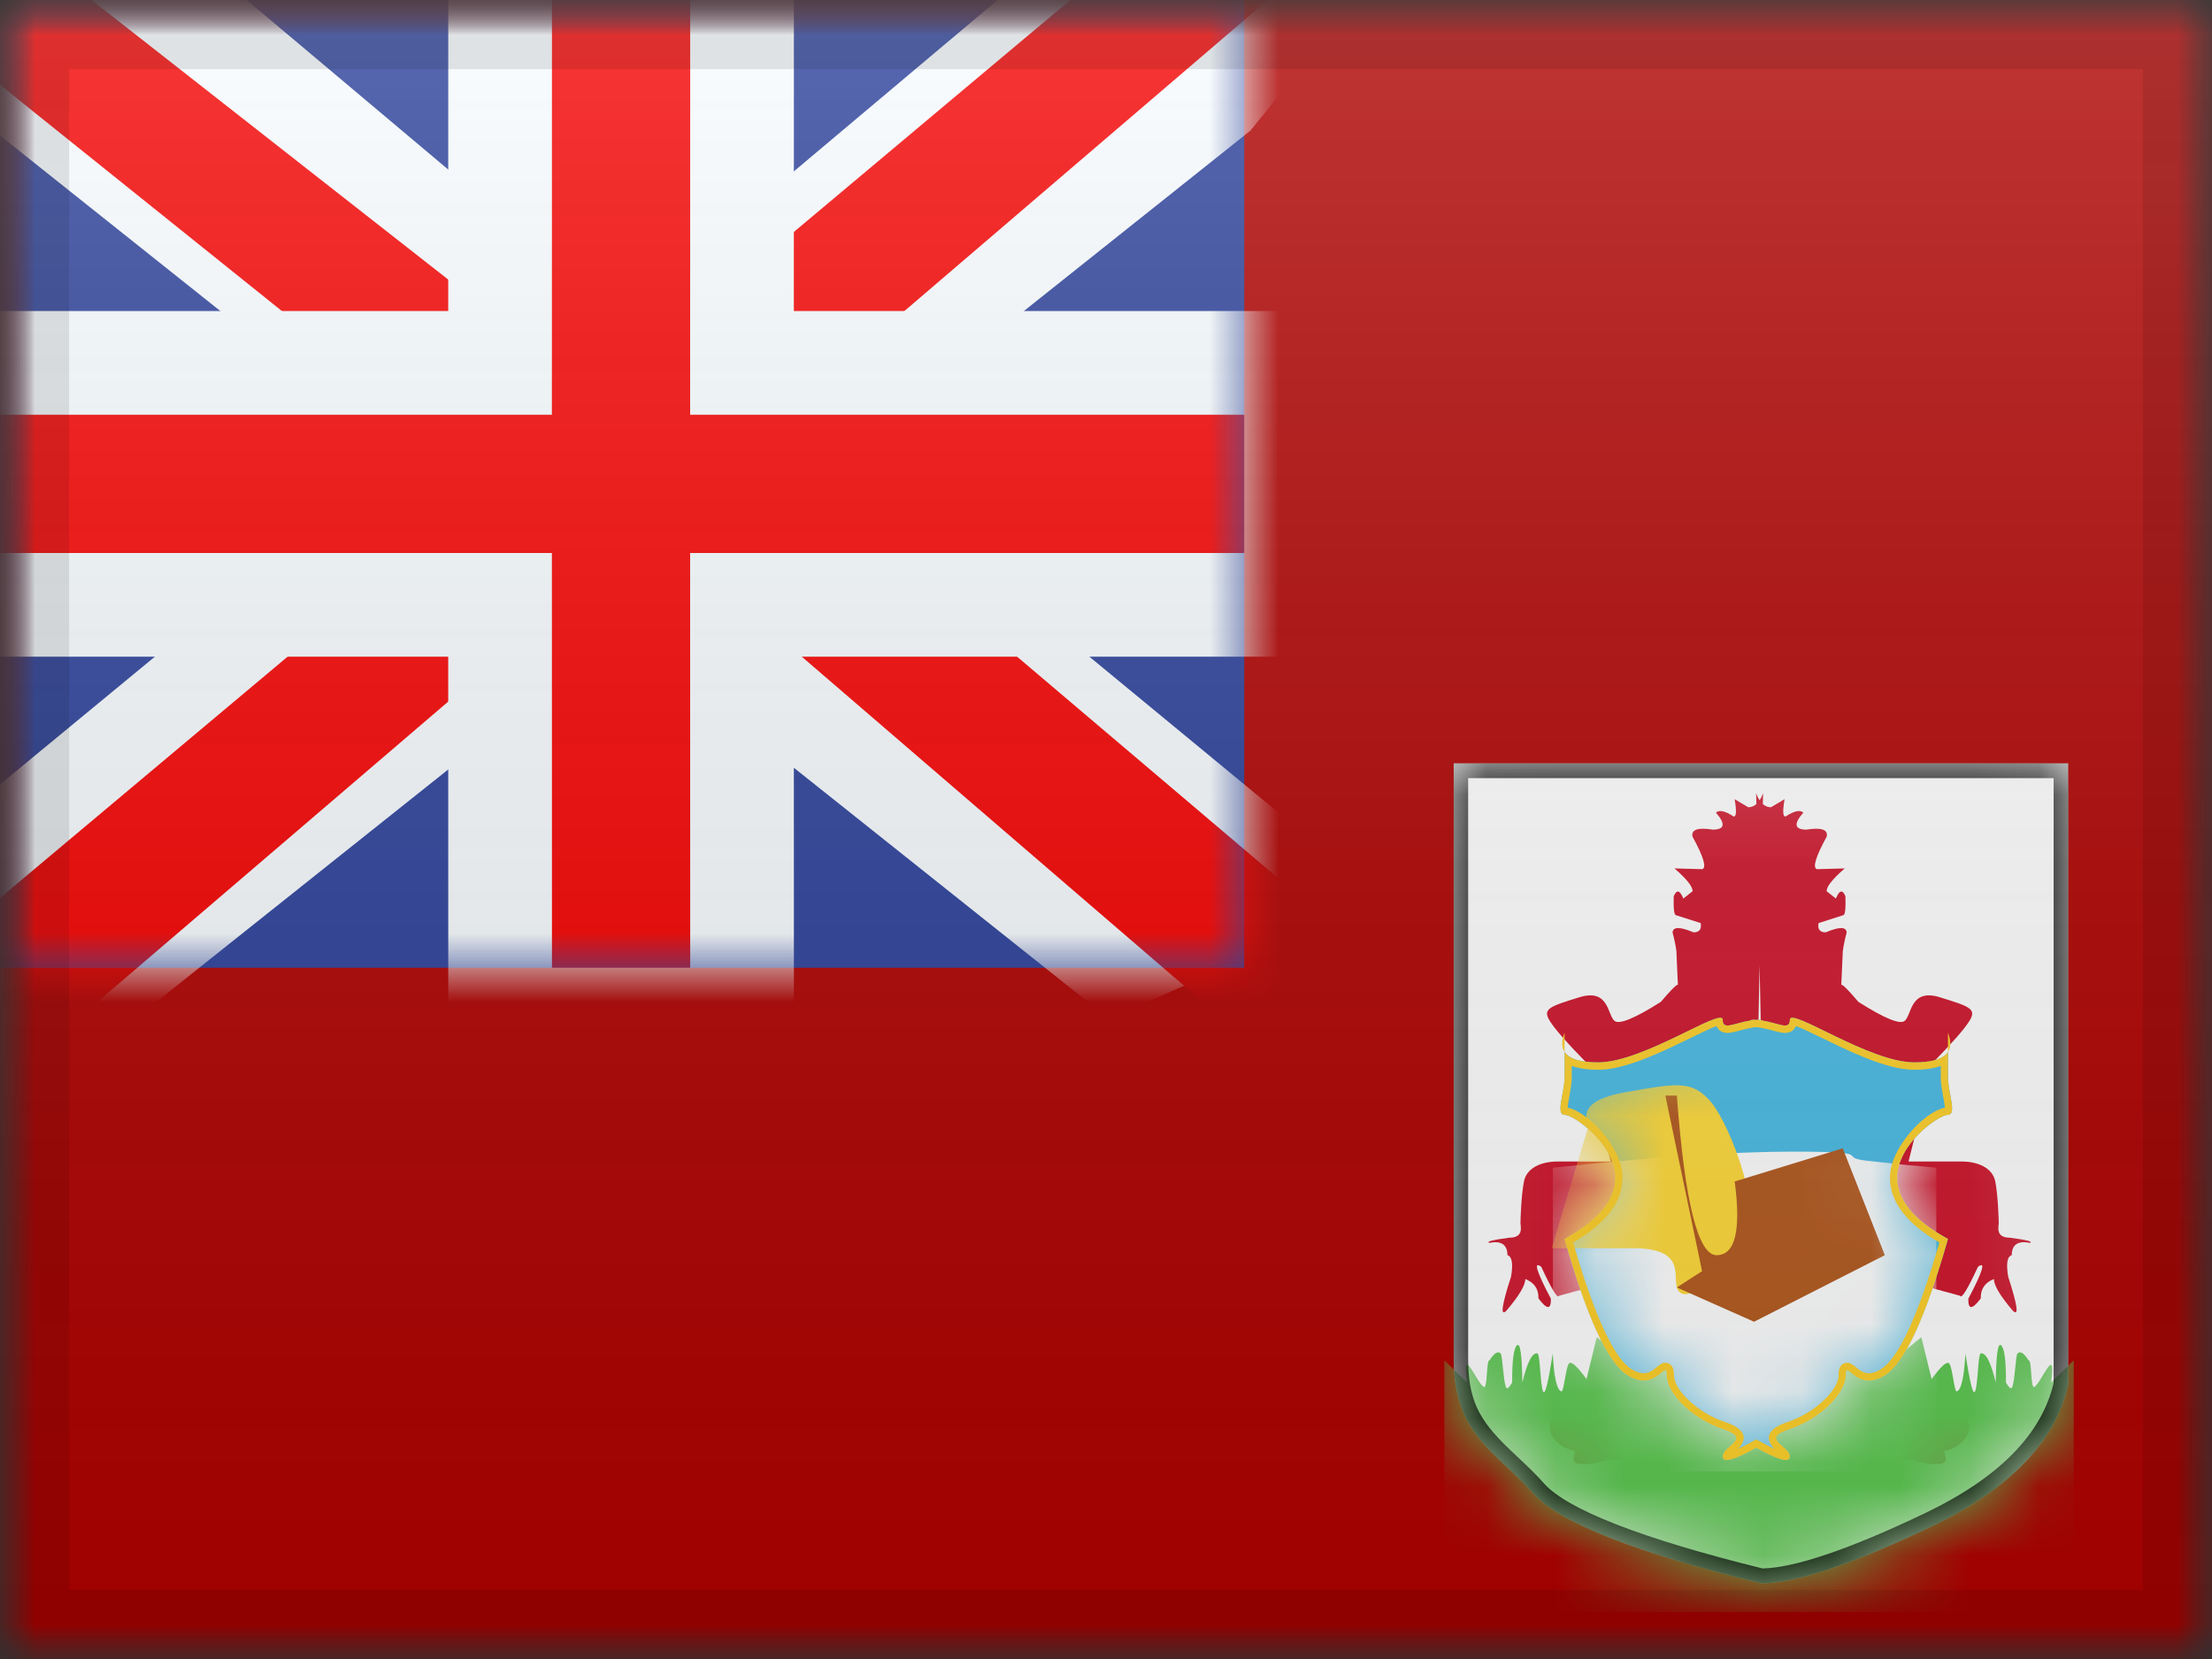
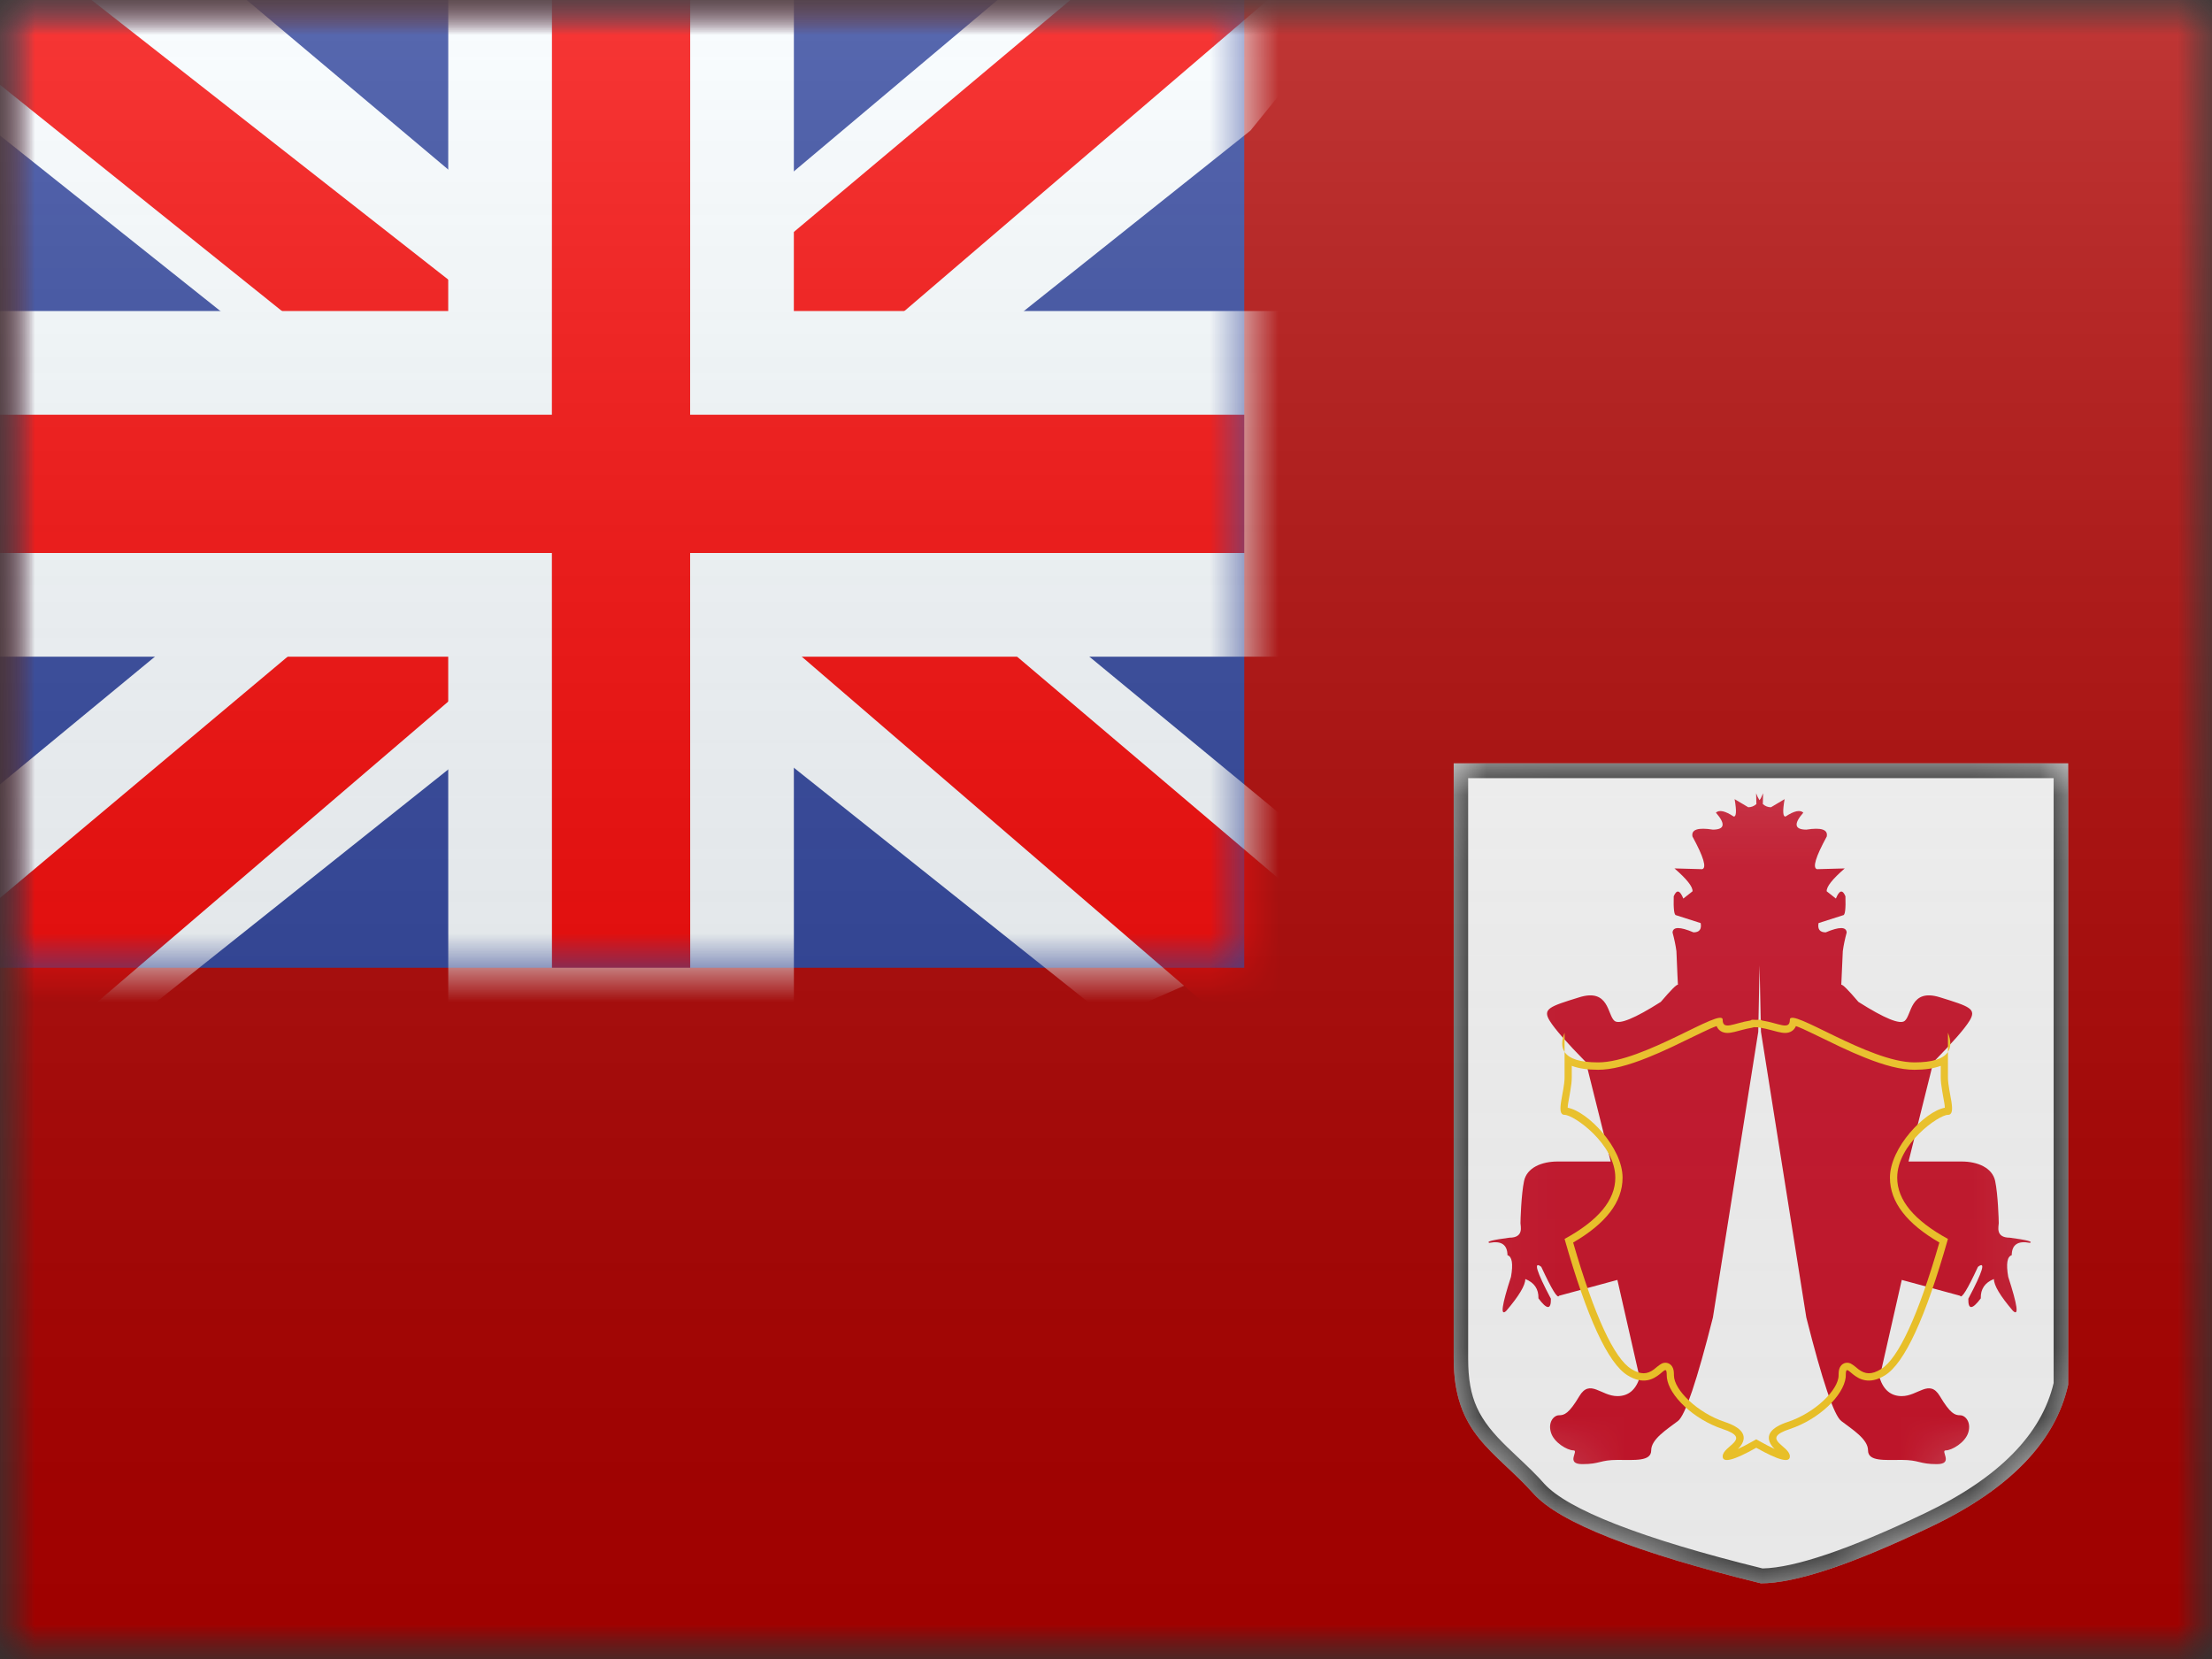
<svg xmlns="http://www.w3.org/2000/svg" xmlns:xlink="http://www.w3.org/1999/xlink" width="32px" height="24px" viewBox="0 0 32 24" version="1.1">
  <rect x="0" y="0" width="32" height="24" fill="#333333" stroke="none" />
  <title>BER</title>
  <defs>
    <rect id="path-1" x="0" y="0" width="32" height="24" />
    <rect id="path-3" x="0" y="0" width="32" height="24" />
    <rect id="path-5" x="0" y="0" width="32" height="24" />
    <path d="M0.03,0.043 L8.919,0.043 L8.919,9.033 C8.735,9.858 8.072,10.543 6.932,11.087 C5.791,11.632 4.972,11.905 4.474,11.905 C2.657,11.458 1.561,11.026 1.185,10.608 C0.622,9.981 0.03,9.749 0.03,8.652 C0.03,7.922 0.03,5.052 0.03,0.043 Z" id="path-7" />
-     <path d="M3.324,0.109 C3.324,-0.079 4.47,0.726 5.124,0.726 C5.362,0.726 5.518,0.684 5.593,0.599 L5.61,0.571 L5.611,0.941 C5.611,1.133 5.716,1.413 5.646,1.473 L5.611,1.485 C5.476,1.485 4.876,1.907 4.876,2.394 C4.876,2.718 5.121,3.013 5.611,3.28 C5.286,4.421 4.982,5.079 4.698,5.254 C4.273,5.515 4.133,4.992 4.133,5.254 C4.133,5.515 3.764,5.884 3.324,6.03 C3.072,6.113 3.108,6.179 3.185,6.25 L3.247,6.304 C3.288,6.341 3.324,6.381 3.324,6.426 C3.324,6.531 3.143,6.479 2.78,6.269 L2.837,6.301 L2.78,6.333 C2.494,6.488 2.351,6.52 2.351,6.426 C2.351,6.381 2.387,6.341 2.428,6.304 L2.489,6.25 C2.566,6.179 2.602,6.113 2.351,6.03 C1.911,5.884 1.542,5.515 1.542,5.254 C1.542,4.992 1.402,5.515 0.976,5.254 C0.692,5.079 0.388,4.421 0.064,3.28 C0.554,3.013 0.798,2.718 0.798,2.394 C0.798,1.907 0.198,1.485 0.064,1.485 C-0.07,1.485 0.064,1.157 0.064,0.941 L0.063,0.571 L0.082,0.599 C0.157,0.684 0.313,0.726 0.55,0.726 C1.204,0.726 2.351,-0.079 2.351,0.109 C2.351,0.268 2.511,0.158 2.754,0.12 C2.763,0.113 2.772,0.109 2.78,0.109 C2.8,0.109 2.819,0.11 2.838,0.111 L2.894,0.109 C2.903,0.109 2.912,0.113 2.92,0.12 C3.164,0.158 3.324,0.268 3.324,0.109 Z" id="path-9" />
    <rect id="path-11" x="0" y="0" width="18" height="14" />
    <linearGradient x1="50%" y1="100%" x2="50%" y2="0%" id="linearGradient-13">
      <stop stop-color="#000000" stop-opacity="0.3" offset="2.421%" />
      <stop stop-color="#FFFFFF" stop-opacity="0.7" offset="100%" />
    </linearGradient>
    <rect id="path-14" x="0" y="0" width="32" height="24" />
  </defs>
  <g id="Flagpack" stroke="none" stroke-width="1" fill="none" fill-rule="evenodd">
    <g id="Flagpack---L-(32×24)" transform="translate(-376, -136)">
      <g id="BER" transform="translate(376, 136)">
        <mask id="mask-2" fill="white">
          <use xlink:href="#path-1" />
        </mask>
        <g id="drop-shadow" />
        <g id="country" mask="url(#mask-2)">
          <g id="flag">
            <mask id="mask-4" fill="white">
              <use xlink:href="#path-3" />
            </mask>
            <g id="mask" />
            <g id="contents" mask="url(#mask-4)">
              <mask id="mask-6" fill="white">
                <use xlink:href="#path-5" />
              </mask>
              <use id="background" fill="#AF0100" xlink:href="#path-5" />
              <g id="mark" mask="url(#mask-6)">
                <g transform="translate(21, 11)">
                  <mask id="mask-8" fill="white">
                    <use xlink:href="#path-7" />
                  </mask>
                  <use id="Path" stroke="none" fill="#FFFFFF" fill-rule="evenodd" xlink:href="#path-7" />
                  <path d="M4.506,0.476 L4.502,0.632 C4.537,0.663 4.576,0.678 4.62,0.678 C4.751,0.6 4.817,0.561 4.817,0.561 C4.787,0.733 4.791,0.817 4.831,0.812 C4.954,0.731 5.039,0.712 5.088,0.756 C4.945,0.919 4.96,1.001 5.131,1.002 C5.347,0.968 5.446,1 5.427,1.101 C5.265,1.398 5.218,1.555 5.286,1.574 C5.553,1.566 5.687,1.563 5.687,1.563 C5.508,1.718 5.421,1.829 5.426,1.894 C5.515,1.964 5.559,1.999 5.559,1.999 C5.609,1.876 5.655,1.865 5.697,1.966 C5.703,2.148 5.692,2.24 5.664,2.24 C5.426,2.316 5.308,2.354 5.308,2.354 C5.292,2.443 5.327,2.488 5.412,2.488 C5.608,2.405 5.709,2.405 5.715,2.49 C5.689,2.587 5.67,2.677 5.659,2.76 C5.646,3.059 5.639,3.221 5.637,3.247 C5.653,3.236 5.735,3.318 5.885,3.494 C6.262,3.733 6.485,3.824 6.554,3.769 C6.657,3.687 6.631,3.293 7.063,3.427 C7.495,3.561 7.6,3.593 7.491,3.769 C7.418,3.887 7.244,4.085 6.969,4.365 L6.61,5.803 L7.378,5.803 C7.61,5.803 7.822,5.893 7.863,6.085 C7.904,6.277 7.915,6.651 7.915,6.695 C7.915,6.74 7.862,6.905 8.074,6.905 C8.319,6.937 8.416,6.962 8.365,6.98 C8.192,6.946 8.104,7.006 8.103,7.158 C8.037,7.178 8.019,7.282 8.052,7.471 C8.186,7.884 8.209,8.048 8.12,7.963 C7.936,7.748 7.845,7.595 7.845,7.503 C7.714,7.555 7.651,7.648 7.655,7.783 C7.531,7.948 7.471,7.95 7.475,7.788 C7.685,7.391 7.731,7.237 7.614,7.327 C7.462,7.655 7.376,7.794 7.356,7.745 L6.512,7.516 L6.191,8.931 C6.248,9.108 6.355,9.197 6.512,9.197 C6.748,9.197 6.911,8.943 7.063,9.197 C7.214,9.451 7.281,9.474 7.356,9.474 C7.431,9.474 7.519,9.572 7.475,9.721 C7.431,9.87 7.235,9.982 7.149,9.982 C7.063,9.982 7.272,10.181 7.019,10.181 C6.765,10.181 6.765,10.12 6.512,10.12 C6.26,10.12 6.024,10.144 6.024,9.982 C6.024,9.819 5.796,9.679 5.637,9.557 C5.531,9.476 5.363,8.977 5.131,8.059 L4.475,3.926 L4.455,2.965 L4.436,3.926 L3.78,8.059 C3.548,8.977 3.38,9.476 3.274,9.557 C3.114,9.679 2.887,9.819 2.887,9.982 C2.887,10.144 2.651,10.12 2.398,10.12 C2.146,10.12 2.146,10.181 1.892,10.181 C1.639,10.181 1.848,9.982 1.762,9.982 C1.676,9.982 1.479,9.87 1.436,9.721 C1.392,9.572 1.479,9.474 1.554,9.474 C1.629,9.474 1.697,9.451 1.848,9.197 C2,8.943 2.162,9.197 2.398,9.197 C2.556,9.197 2.663,9.108 2.72,8.931 L2.398,7.516 L1.554,7.745 C1.534,7.794 1.449,7.655 1.297,7.327 C1.18,7.237 1.226,7.391 1.436,7.788 C1.439,7.95 1.379,7.948 1.256,7.783 C1.26,7.648 1.196,7.555 1.066,7.503 C1.066,7.595 0.974,7.748 0.791,7.963 C0.702,8.048 0.725,7.884 0.859,7.471 C0.892,7.282 0.874,7.178 0.808,7.158 C0.806,7.006 0.719,6.946 0.546,6.98 C0.495,6.962 0.592,6.937 0.837,6.905 C1.049,6.905 0.996,6.74 0.996,6.695 C0.996,6.651 1.007,6.277 1.048,6.085 C1.088,5.893 1.301,5.803 1.533,5.803 L2.301,5.803 L1.942,4.365 C1.667,4.085 1.493,3.887 1.42,3.769 C1.311,3.593 1.416,3.561 1.848,3.427 C2.28,3.293 2.253,3.687 2.357,3.769 C2.426,3.824 2.649,3.733 3.026,3.494 C3.176,3.318 3.258,3.236 3.274,3.247 C3.272,3.221 3.264,3.059 3.252,2.76 C3.241,2.677 3.222,2.587 3.196,2.49 C3.202,2.405 3.303,2.405 3.499,2.488 C3.584,2.488 3.619,2.443 3.603,2.354 C3.603,2.354 3.485,2.316 3.247,2.24 C3.219,2.24 3.208,2.148 3.213,1.966 C3.256,1.865 3.302,1.876 3.352,1.999 C3.352,1.999 3.396,1.964 3.485,1.894 C3.49,1.829 3.403,1.718 3.224,1.563 C3.224,1.563 3.358,1.566 3.625,1.574 C3.692,1.555 3.646,1.398 3.484,1.101 C3.465,1 3.564,0.968 3.78,1.002 C3.951,1.001 3.966,0.919 3.823,0.756 C3.872,0.712 3.957,0.731 4.08,0.812 C4.119,0.817 4.124,0.733 4.094,0.561 C4.094,0.561 4.16,0.6 4.291,0.678 C4.335,0.678 4.374,0.663 4.409,0.632 L4.405,0.476 C4.419,0.515 4.436,0.549 4.454,0.576 L4.473,0.549 L4.506,0.476 Z" id="Combined-Shape" stroke="none" fill="#CF142B" fill-rule="evenodd" mask="url(#mask-8)" />
                  <g id="Group" stroke="none" stroke-width="1" fill="none" fill-rule="evenodd" mask="url(#mask-8)">
                    <g transform="translate(-1, 3)">
-                       <path d="M0.895,9.321 L0.895,5.679 L1.222,6 C1.15,5.434 1.345,5.97 1.46,6.062 C1.526,6.114 1.496,5.669 1.549,5.679 C1.615,5.573 1.669,5.541 1.709,5.58 C1.735,5.605 1.747,5.959 1.784,6.062 C1.799,6.103 1.829,6.082 1.876,6 C1.874,5.689 1.897,5.51 1.944,5.463 C1.992,5.416 2.018,5.595 2.023,6 C2.096,5.7 2.169,5.56 2.243,5.58 C2.28,5.59 2.282,6.038 2.323,6.129 C2.351,6.19 2.397,6.007 2.463,5.58 C2.482,5.93 2.524,6.113 2.589,6.129 C2.622,6.137 2.649,5.804 2.693,5.731 C2.723,5.681 2.809,5.754 2.951,5.95 L3.1,5.345 L3.512,5.679 L7.384,5.679 L7.795,5.345 L7.944,5.95 C8.087,5.754 8.173,5.681 8.203,5.731 C8.247,5.804 8.274,6.137 8.306,6.129 C8.371,6.113 8.413,5.93 8.433,5.58 C8.498,6.007 8.544,6.19 8.572,6.129 C8.614,6.038 8.616,5.59 8.652,5.58 C8.726,5.56 8.799,5.7 8.872,6 C8.877,5.595 8.903,5.416 8.951,5.463 C8.999,5.51 9.021,5.689 9.019,6 C9.066,6.082 9.097,6.103 9.112,6.062 C9.149,5.959 9.161,5.605 9.186,5.58 C9.227,5.541 9.28,5.573 9.346,5.679 C9.399,5.669 9.37,6.114 9.435,6.062 C9.55,5.97 9.745,5.434 9.673,6 L10,5.679 L10,9.321 L0.895,9.321 Z" id="Combined-Shape" fill="#5DC852" fill-rule="evenodd" />
                      <g id="Group-2" stroke-width="1" fill="none" fill-rule="evenodd" transform="translate(2.57, 0.643)">
                        <mask id="mask-10" fill="white">
                          <use xlink:href="#path-9" />
                        </mask>
                        <use id="Combined-Shape" fill="#4ABCE6" xlink:href="#path-9" />
                        <path d="M-0.105,2.25 C1.353,2.095 2.51,2.017 3.366,2.017 C4.65,2.017 3.959,2.096 4.453,2.151 C4.782,2.188 5.112,2.221 5.442,2.25 L5.442,6.643 L-0.105,6.643 L-0.105,2.25 Z" id="Rectangle-2" fill="#FFFFFF" mask="url(#mask-10)" />
-                         <path d="M0.415,1.63 C0.296,1.396 0.478,1.238 0.961,1.154 C1.686,1.029 1.911,0.976 2.185,1.303 C2.46,1.63 3.018,3.036 2.602,3.414 C2.185,3.792 1.895,4.19 1.73,4.051 C1.565,3.913 1.918,3.414 1.046,3.414 C0.465,3.414 0.076,3.414 -0.123,3.414 L0.415,1.63 Z" id="Path-5" fill="#FFDA3A" mask="url(#mask-10)" />
                        <path d="M4.088,1.969 L2.525,2.449 C2.619,3.16 2.532,3.515 2.263,3.515 C1.994,3.515 1.803,2.746 1.688,1.206 C1.577,1.206 1.522,1.206 1.522,1.206 L2.053,3.746 L1.688,3.982 L2.805,4.478 L4.697,3.515 L4.088,1.969 Z" id="Path-3" fill="#B35A1F" mask="url(#mask-10)" />
                      </g>
                      <path d="M7.694,1.476 C7.499,1.476 7.263,1.414 6.977,1.299 C6.867,1.255 6.752,1.205 6.623,1.144 C6.559,1.114 6.164,0.921 6.08,0.884 C6.04,0.866 6.007,0.853 5.981,0.844 C5.954,0.906 5.899,0.943 5.824,0.943 C5.793,0.943 5.761,0.937 5.717,0.927 C5.696,0.921 5.618,0.9 5.607,0.898 C5.557,0.885 5.516,0.876 5.474,0.869 L5.444,0.864 C5.43,0.86 5.422,0.86 5.414,0.861 C5.392,0.86 5.384,0.86 5.375,0.86 L5.34,0.869 C5.298,0.876 5.257,0.885 5.207,0.898 C5.196,0.9 5.118,0.921 5.097,0.927 C5.053,0.937 5.021,0.943 4.99,0.943 C4.915,0.943 4.859,0.906 4.833,0.844 C4.807,0.853 4.774,0.866 4.734,0.884 C4.65,0.921 4.255,1.114 4.191,1.144 C4.062,1.205 3.947,1.255 3.837,1.299 C3.551,1.414 3.315,1.476 3.12,1.476 C2.966,1.476 2.838,1.457 2.738,1.419 L2.738,1.584 C2.738,1.641 2.731,1.702 2.717,1.783 C2.714,1.8 2.711,1.817 2.707,1.841 C2.686,1.951 2.68,1.991 2.679,2.025 C2.969,2.078 3.473,2.602 3.473,3.037 C3.473,3.39 3.229,3.702 2.758,3.975 C3.065,5.038 3.354,5.654 3.6,5.805 C3.74,5.891 3.831,5.881 3.927,5.81 C3.926,5.81 4.014,5.736 4.044,5.724 C4.106,5.698 4.174,5.724 4.201,5.79 C4.213,5.819 4.216,5.85 4.216,5.897 C4.216,6.107 4.559,6.441 4.953,6.571 C5.188,6.649 5.287,6.763 5.186,6.91 C5.172,6.93 5.162,6.942 5.141,6.962 C5.201,6.935 5.273,6.897 5.357,6.85 L5.407,6.822 L5.457,6.85 C5.541,6.897 5.613,6.935 5.673,6.962 C5.652,6.942 5.642,6.93 5.628,6.91 C5.527,6.763 5.626,6.649 5.861,6.571 C6.255,6.441 6.598,6.107 6.598,5.897 C6.598,5.85 6.601,5.819 6.613,5.79 C6.64,5.724 6.708,5.698 6.77,5.724 C6.8,5.736 6.888,5.81 6.887,5.81 C6.983,5.881 7.074,5.891 7.214,5.805 C7.46,5.654 7.749,5.038 8.056,3.975 C7.585,3.702 7.341,3.39 7.341,3.037 C7.341,2.602 7.845,2.078 8.135,2.025 C8.134,1.991 8.128,1.951 8.107,1.841 C8.103,1.817 8.1,1.8 8.097,1.783 C8.083,1.702 8.076,1.641 8.076,1.584 L8.076,1.419 C7.976,1.457 7.848,1.476 7.694,1.476 Z M5.352,0.859 C5.352,0.859 5.351,0.859 5.35,0.859 C5.352,0.859 5.355,0.859 5.357,0.859 L5.352,0.859 Z M2.634,0.94 C2.588,1.056 2.588,1.149 2.634,1.218 L2.634,0.94 Z M8.18,0.94 C8.226,1.056 8.226,1.149 8.18,1.218 L8.18,0.94 Z M3.12,1.369 C3.774,1.369 4.921,0.564 4.921,0.752 C4.921,0.911 5.081,0.801 5.324,0.763 C5.332,0.756 5.341,0.752 5.35,0.752 C5.369,0.752 5.388,0.753 5.407,0.754 C5.426,0.753 5.444,0.752 5.464,0.752 C5.473,0.752 5.482,0.756 5.49,0.763 C5.733,0.801 5.893,0.911 5.893,0.752 C5.893,0.564 7.04,1.369 7.694,1.369 C7.952,1.369 8.114,1.319 8.18,1.218 L8.18,1.584 C8.18,1.799 8.314,2.128 8.18,2.128 C8.046,2.128 7.446,2.55 7.446,3.037 C7.446,3.361 7.691,3.656 8.18,3.923 C7.856,5.064 7.552,5.722 7.268,5.897 C7.04,6.037 6.894,5.951 6.807,5.882 C6.731,5.821 6.702,5.777 6.702,5.897 C6.702,5.906 6.702,5.916 6.701,5.925 C6.67,6.19 6.314,6.533 5.893,6.673 C5.453,6.818 5.893,6.912 5.893,7.069 C5.893,7.168 5.731,7.127 5.407,6.944 C5.083,7.127 4.921,7.168 4.921,7.069 C4.921,6.912 5.361,6.818 4.921,6.673 C4.5,6.533 4.144,6.19 4.114,5.931 C4.112,5.916 4.112,5.906 4.112,5.897 C4.112,5.777 4.083,5.821 4.011,5.879 C3.92,5.951 3.774,6.037 3.546,5.897 C3.262,5.722 2.958,5.064 2.634,3.923 C3.123,3.656 3.368,3.361 3.368,3.037 C3.368,2.55 2.768,2.128 2.634,2.128 C2.5,2.128 2.634,1.799 2.634,1.584 L2.634,1.218 C2.7,1.319 2.862,1.369 3.12,1.369 Z" id="Combined-Shape" fill="#FFD129" fill-rule="nonzero" />
                    </g>
                  </g>
                  <path d="M0.239,8.652 C0.239,9.239 0.39,9.534 0.809,9.939 C0.855,9.984 1.029,10.148 1.024,10.143 C1.117,10.231 1.188,10.301 1.258,10.374 C1.286,10.404 1.313,10.433 1.339,10.463 C1.674,10.835 2.738,11.256 4.498,11.69 C4.96,11.681 5.748,11.416 6.843,10.893 C7.919,10.379 8.534,9.749 8.709,9.008 L8.709,0.257 L0.239,0.257 L0.239,8.652 Z M0.03,0.043 L8.919,0.043 L8.919,9.033 C8.735,9.858 8.072,10.543 6.932,11.087 C5.791,11.632 4.972,11.905 4.474,11.905 C2.657,11.458 1.561,11.026 1.185,10.608 C0.622,9.981 0.03,9.749 0.03,8.652 L0.03,0.043 Z" id="Path" stroke="none" fill="#000000" fill-rule="nonzero" mask="url(#mask-8)" />
                </g>
              </g>
              <g id="gb---large" mask="url(#mask-6)">
                <g id="flag">
                  <mask id="mask-12" fill="white">
                    <use xlink:href="#path-11" />
                  </mask>
                  <use id="mask" fill="#2B409A" xlink:href="#path-11" />
                  <g id="contents" mask="url(#mask-12)">
                    <g transform="translate(-3, -2)">
                      <g id="stripe">
                        <polygon id="white" fill="#F7FCFF" fill-rule="nonzero" transform="translate(12.088, 8.732) scale(1, -1) translate(-12.088, -8.732)" points="0.996 2.464 4.957 0.727 21.09 13.575 23.179 16.156 18.944 16.737 12.363 11.2 7.067 7.47" />
                        <polygon id="red" fill="#F50100" fill-rule="nonzero" transform="translate(11.983, 9.146) scale(1, -1) translate(-11.983, -9.146)" points="1.538 2.075 3.556 1.067 22.429 17.225 19.596 17.225" />
                      </g>
                      <g id="stripe" transform="translate(12, 8.5) scale(-1, 1) translate(-12, -8.5)">
                        <polygon id="white" fill="#F7FCFF" fill-rule="nonzero" transform="translate(12.088, 8.732) scale(1, -1) translate(-12.088, -8.732)" points="0.996 2.464 4.957 0.727 21.09 13.575 23.179 16.156 18.944 16.737 12.363 11.2 7.067 7.47" />
                        <polygon id="red" fill="#F50100" fill-rule="nonzero" transform="translate(12.256, 9.099) scale(1, -1) translate(-12.256, -9.099)" points="1.131 2.324 3.149 1.316 11.185 8.234 13.568 9.007 23.38 16.881 20.547 16.881 10.74 9.194 8.135 8.267" />
                      </g>
                      <g id="cross" transform="translate(3, 2)">
                        <path d="M10.735,-0.75 L10.734,5.25 L18.75,5.25 L18.75,8.75 L10.734,8.75 L10.735,14.75 L7.235,14.75 L7.234,8.75 L-0.75,8.75 L-0.75,5.25 L7.234,5.25 L7.235,-0.75 L10.735,-0.75 Z" id="red" stroke="#F7FCFF" stroke-width="1.5" fill="#F50100" />
                      </g>
                    </g>
                  </g>
                </g>
              </g>
            </g>
          </g>
        </g>
        <g id="overlay" mask="url(#mask-2)">
          <use fill-opacity="0.3" fill="url(#linearGradient-13)" fill-rule="evenodd" style="mix-blend-mode: overlay;" xlink:href="#path-14" />
-           <rect stroke-opacity="0.1" stroke="#000000" stroke-width="1" stroke-linejoin="square" x="0.5" y="0.5" width="31" height="23" />
        </g>
      </g>
    </g>
  </g>
</svg>